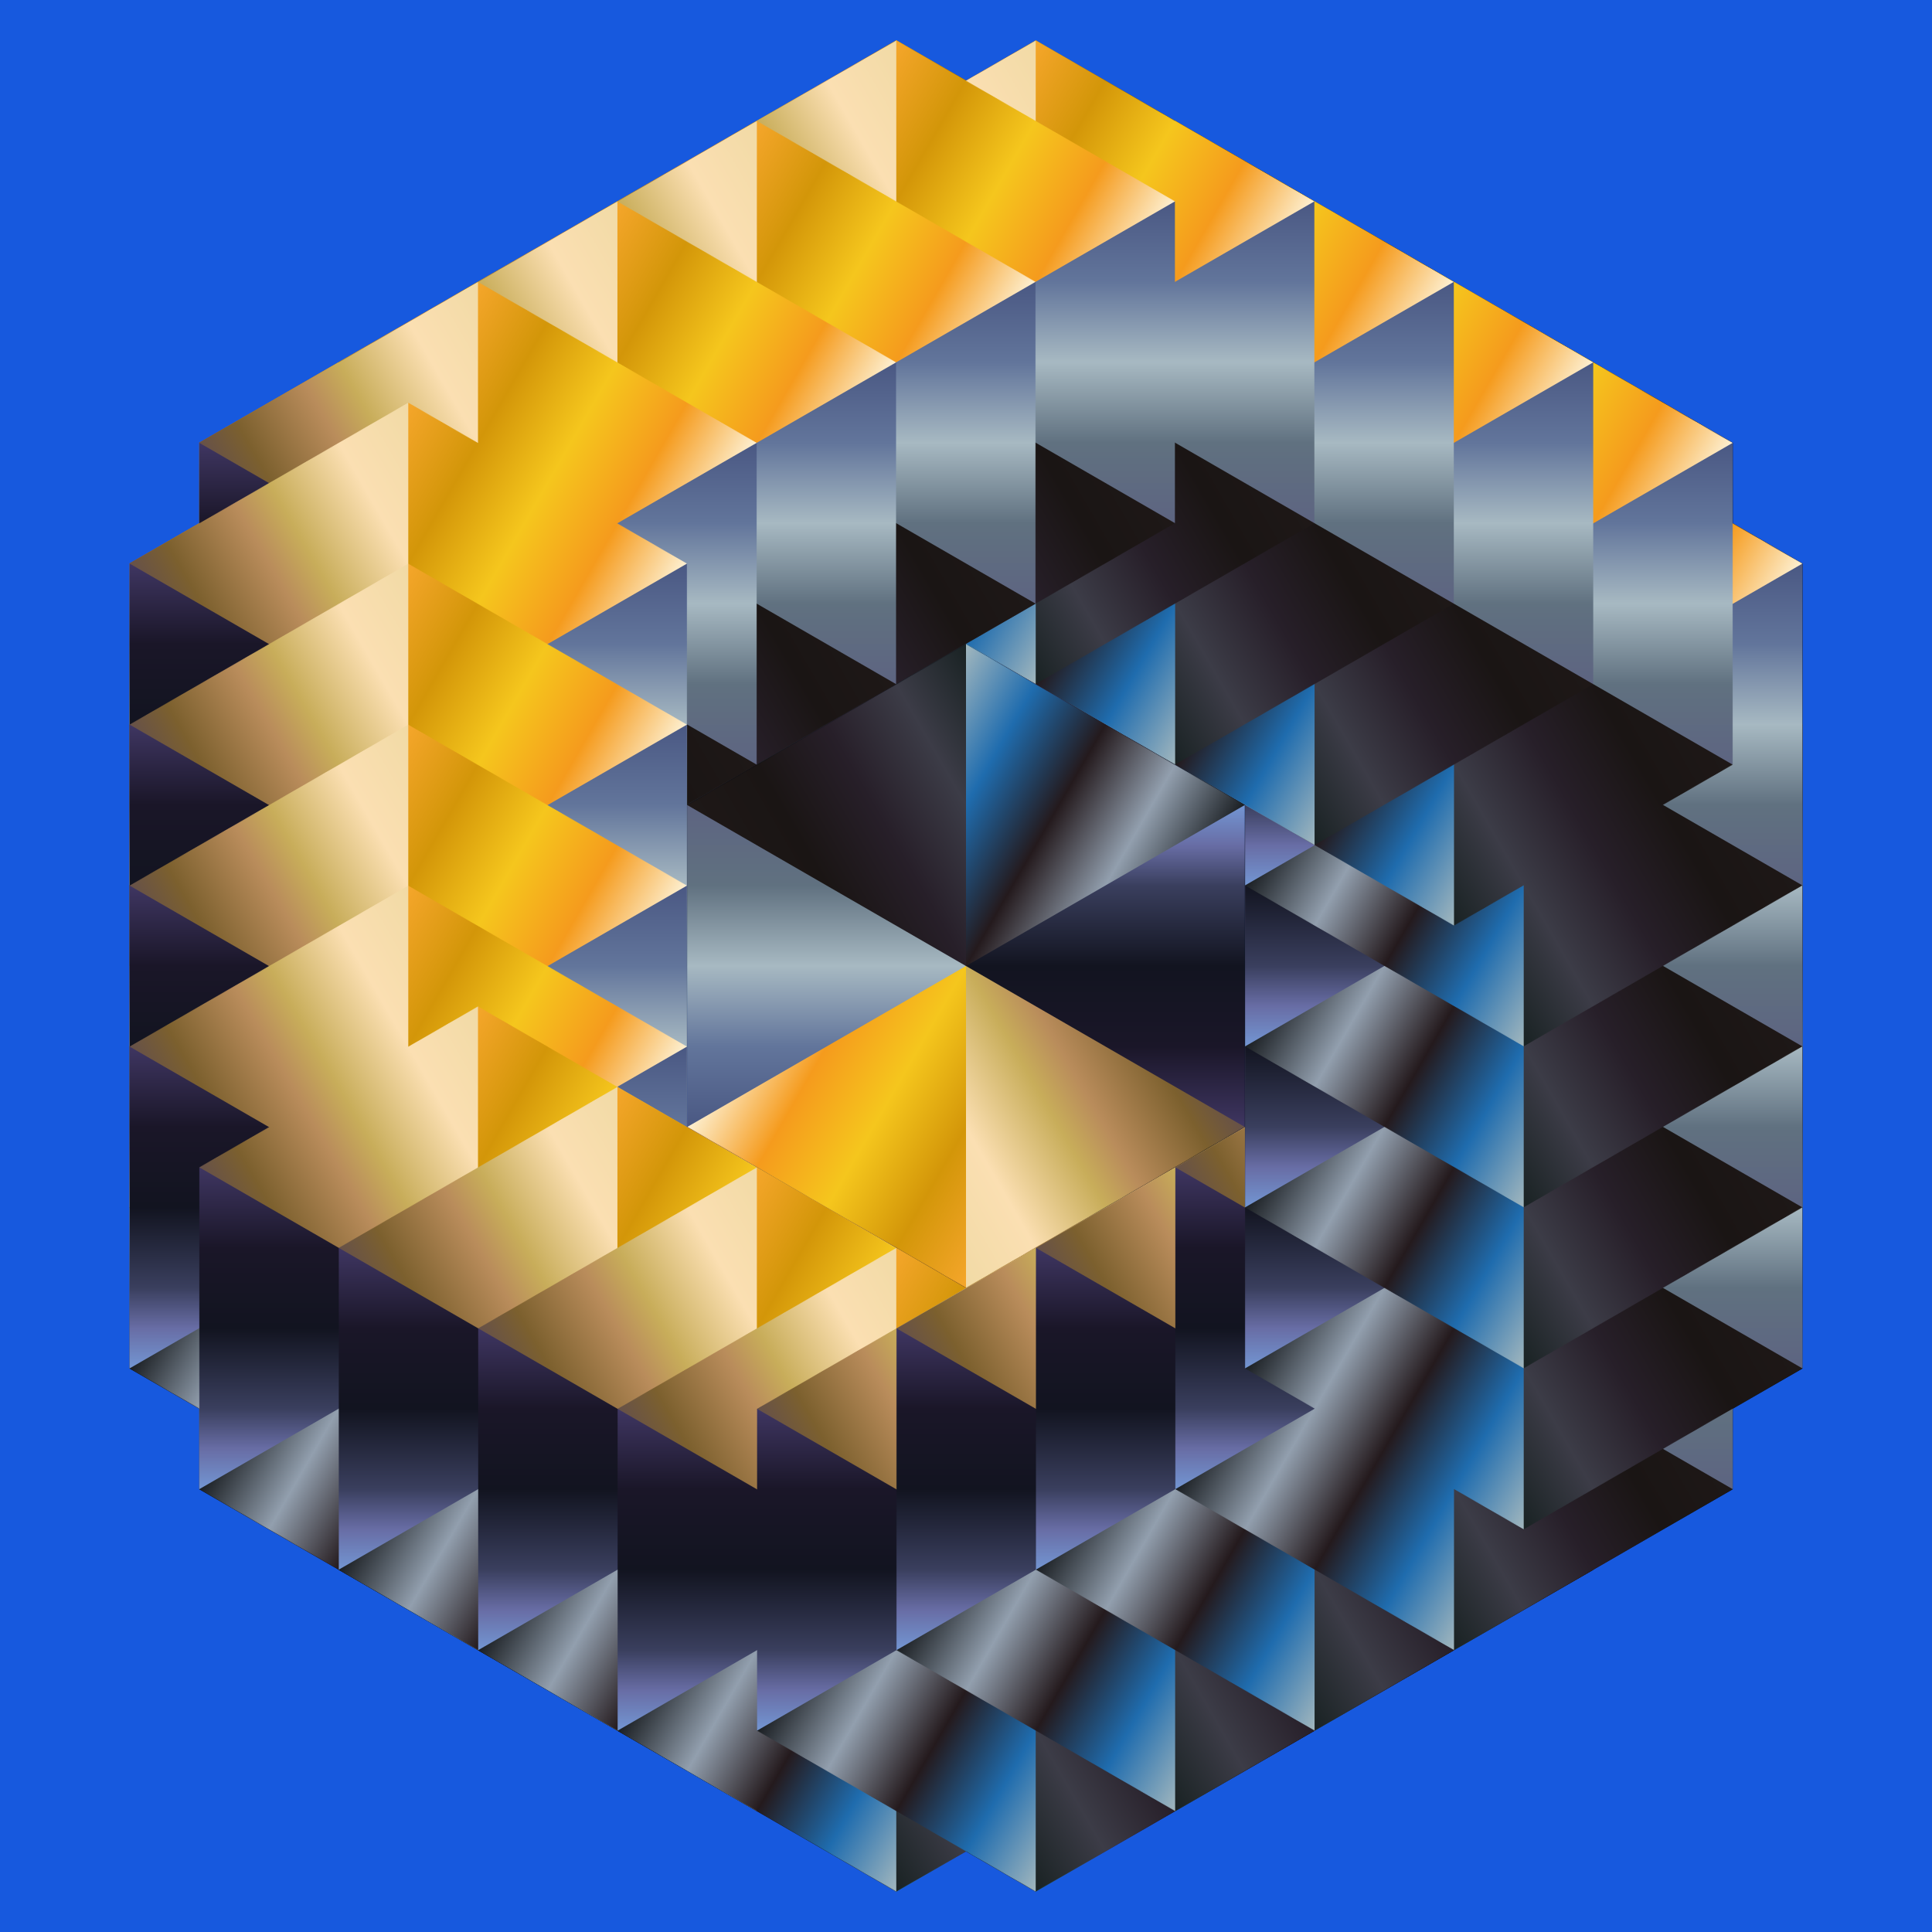
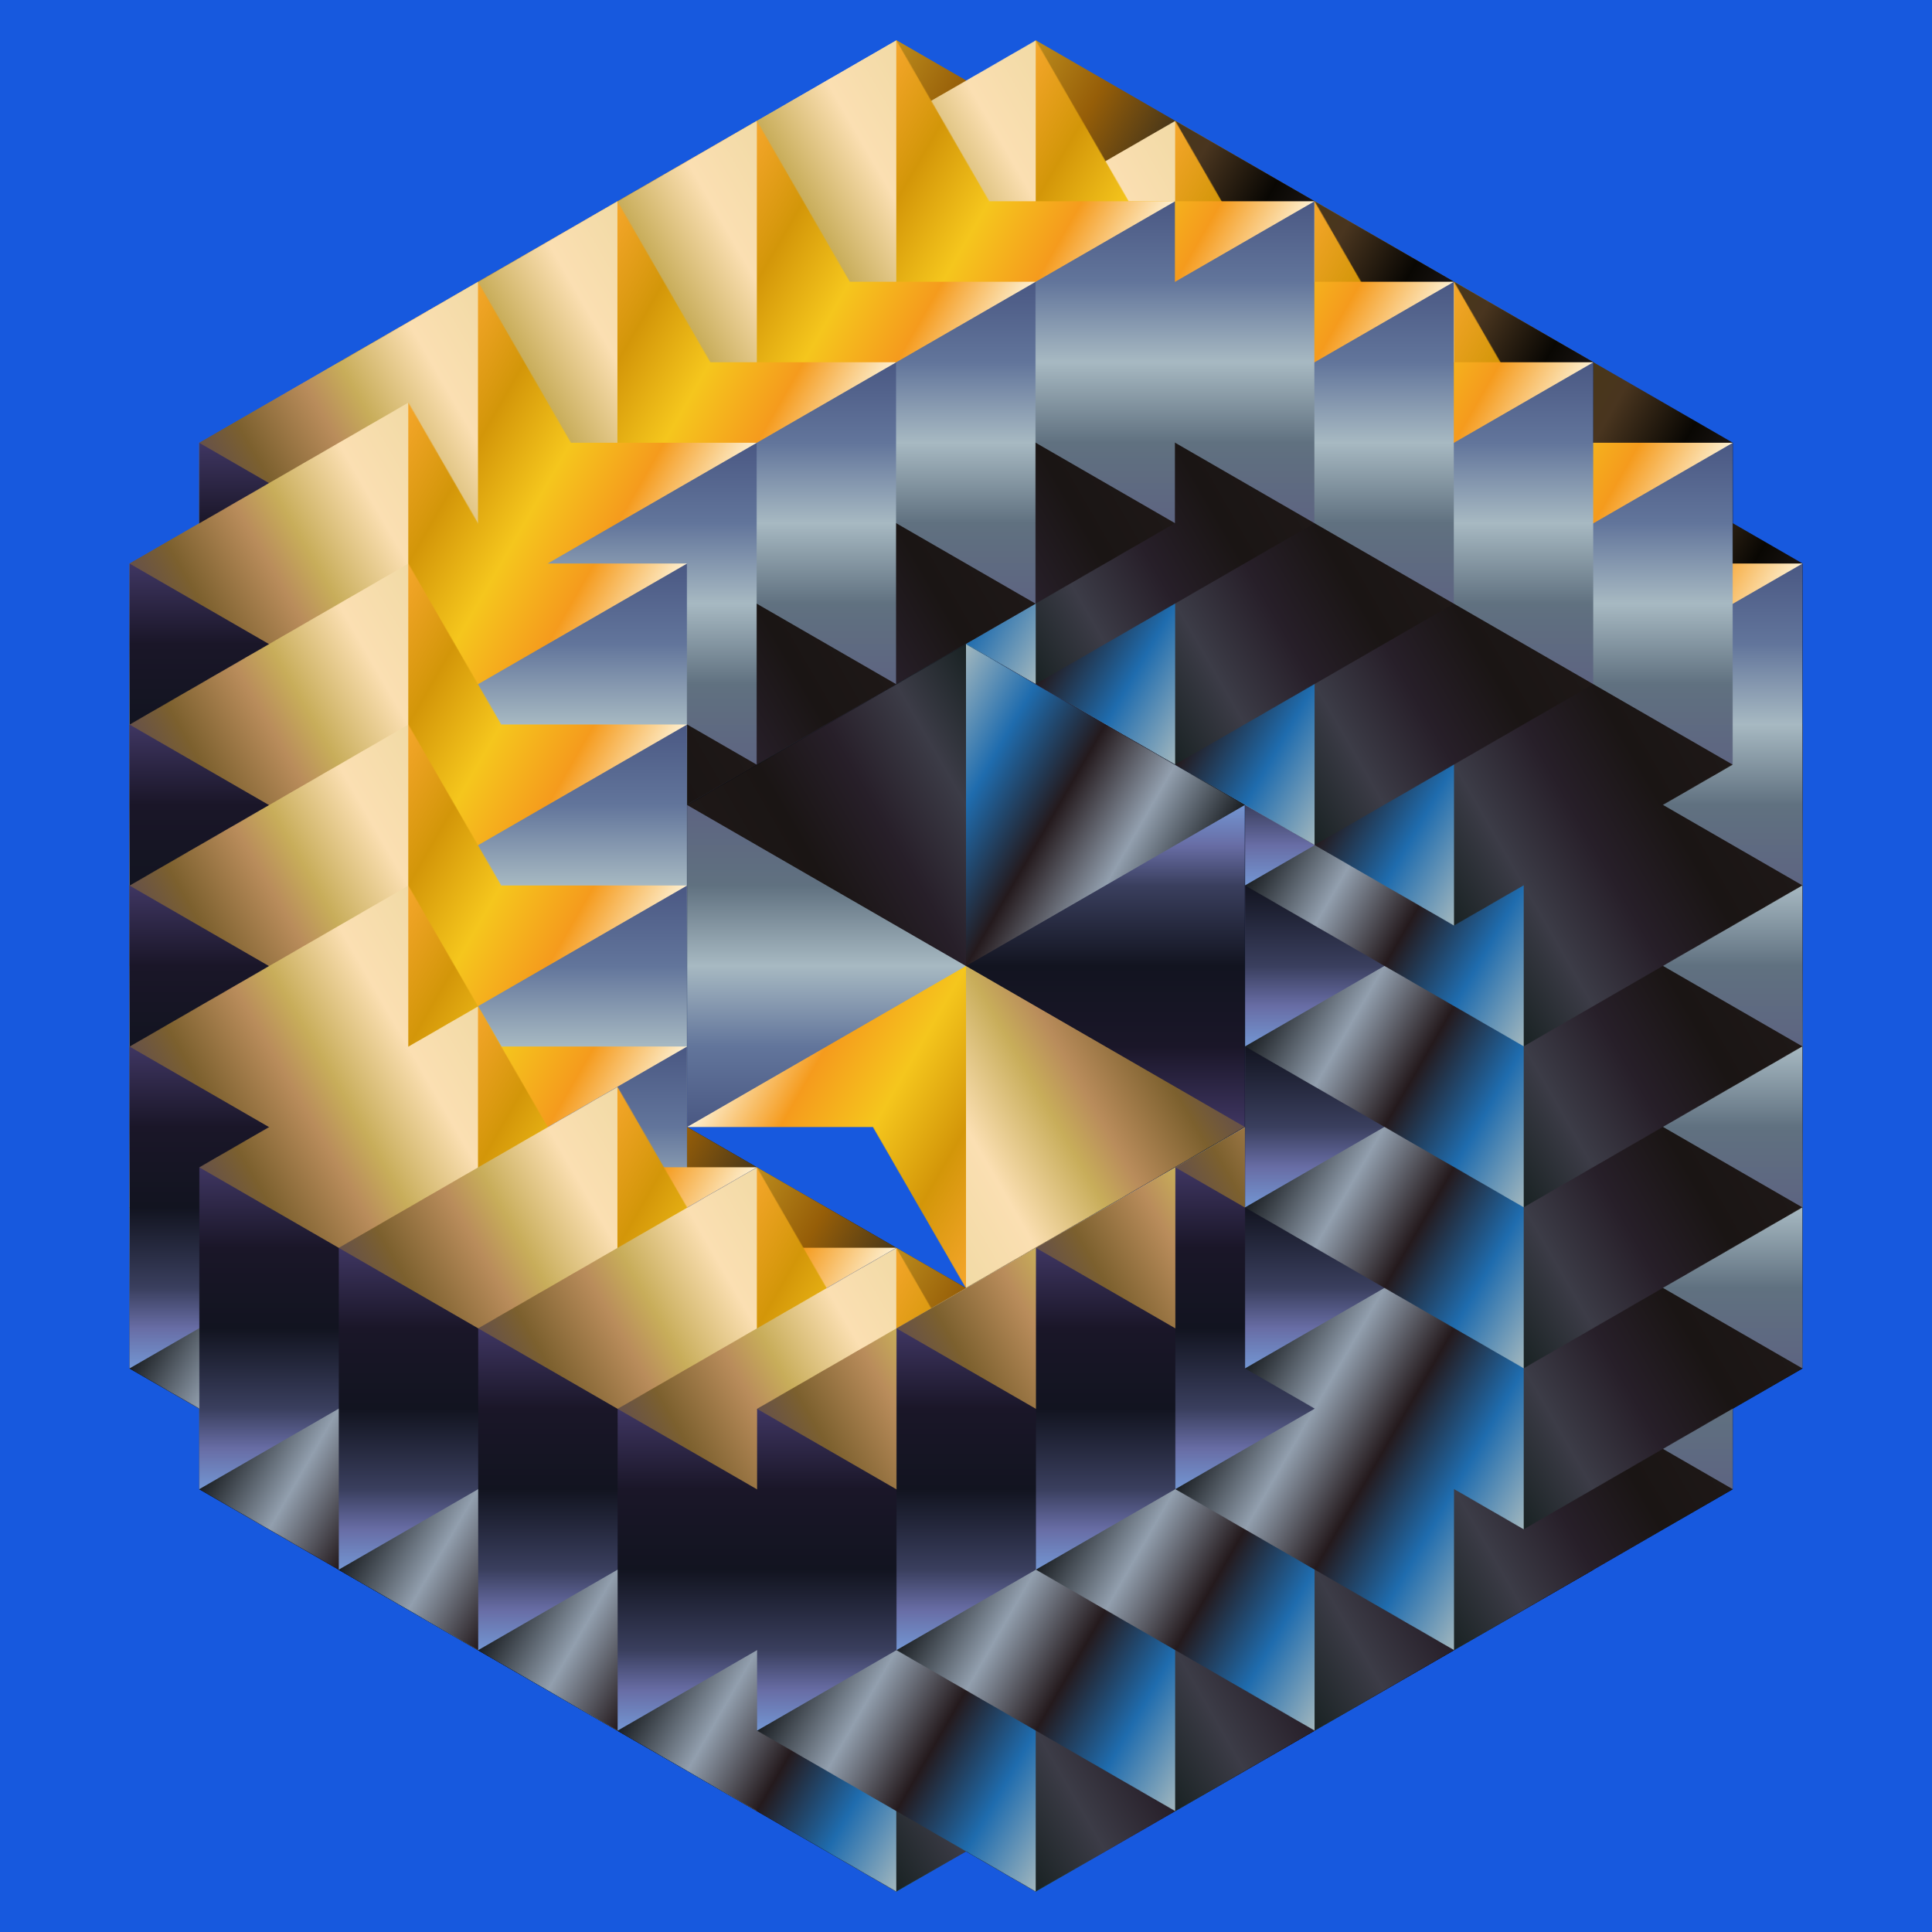
<svg xmlns="http://www.w3.org/2000/svg" xmlns:ns1="http://www.inkscape.org/namespaces/inkscape" xmlns:ns2="http://sodipodi.sourceforge.net/DTD/sodipodi-0.dtd" xmlns:xlink="http://www.w3.org/1999/xlink" width="2400" height="2400" viewBox="0 0 2400 2400" version="1.1" id="svg8" ns1:version="1.0.2 (e86c870879, 2021-01-15)" ns2:docname="loop10.svg">
  <defs id="defs2">
    <linearGradient ns1:collect="always" id="linearGradient68967">
      <stop style="stop-color:#0c1011;stop-opacity:1" offset="0" id="stop68957" />
      <stop style="stop-color:#16161a;stop-opacity:1" offset="0.25" id="stop68959" />
      <stop style="stop-color:#110d12;stop-opacity:1" offset="0.5" id="stop68961" />
      <stop style="stop-color:#080706;stop-opacity:1" offset="0.75" id="stop68963" />
      <stop style="stop-color:#080706;stop-opacity:1" offset="1" id="stop68965" />
    </linearGradient>
    <linearGradient ns1:collect="always" id="linearGradient68955">
      <stop style="stop-color:#515770;stop-opacity:1" offset="0" id="stop68945" />
      <stop style="stop-color:#4f5d69;stop-opacity:1" offset="0.25" id="stop68947" />
      <stop style="stop-color:#8098a8;stop-opacity:1" offset="0.5" id="stop68949" />
      <stop style="stop-color:#546485;stop-opacity:1" offset="0.75" id="stop68951" />
      <stop style="stop-color:#556595;stop-opacity:1" offset="1" id="stop68953" />
    </linearGradient>
    <linearGradient ns1:collect="always" id="linearGradient68943">
      <stop style="stop-color:#6d4505;stop-opacity:1" offset="0" id="stop68933" />
      <stop style="stop-color:#945f28;stop-opacity:1" offset="0.25" id="stop68935" />
      <stop style="stop-color:#d09820;stop-opacity:1" offset="0.5" id="stop68937" />
      <stop style="stop-color:#b0792c;stop-opacity:1" offset="0.75" id="stop68939" />
      <stop style="stop-color:#8d5626;stop-opacity:1" offset="1" id="stop68941" />
    </linearGradient>
    <linearGradient ns1:collect="always" id="linearGradient68931">
      <stop style="stop-color:#bc8c1d;stop-opacity:1" offset="0" id="stop68919" />
      <stop style="stop-color:#965e08;stop-opacity:1" offset="0.25" id="stop68921" />
      <stop style="stop-color:#493719;stop-opacity:1" offset="0.5" id="stop68923" />
      <stop style="stop-color:#49351f;stop-opacity:1" offset="0.625" id="stop68925" />
      <stop style="stop-color:#090703;stop-opacity:1" offset="0.868" id="stop68927" />
      <stop style="stop-color:#1a1513;stop-opacity:1" offset="1" id="stop68929" />
    </linearGradient>
    <linearGradient ns1:collect="always" id="linearGradient68917">
      <stop style="stop-color:#1b1729;stop-opacity:1" offset="0" id="stop68905" />
      <stop style="stop-color:#0a080f;stop-opacity:1" offset="0.25" id="stop68907" />
      <stop style="stop-color:#06070b;stop-opacity:1" offset="0.5" id="stop68909" />
      <stop style="stop-color:#191b29;stop-opacity:1" offset="0.75" id="stop68911" />
      <stop style="stop-color:#2b2e49;stop-opacity:1" offset="0.875" id="stop68913" />
      <stop style="stop-color:#254275;stop-opacity:1" offset="1" id="stop68915" />
    </linearGradient>
    <linearGradient ns1:collect="always" id="linearGradient68903">
      <stop style="stop-color:#08090b;stop-opacity:1" offset="0" id="stop68893" />
      <stop style="stop-color:#131d29;stop-opacity:1" offset="0.25" id="stop68895" />
      <stop style="stop-color:#1e1115;stop-opacity:1" offset="0.5" id="stop68897" />
      <stop style="stop-color:#343156;stop-opacity:1" offset="0.75" id="stop68899" />
      <stop style="stop-color:#1c759f;stop-opacity:1" offset="1" id="stop68901" />
    </linearGradient>
    <linearGradient ns1:collect="always" id="linearGradient1085">
      <stop style="stop-color:#f5a62b;stop-opacity:1" offset="0" id="stop1081" />
      <stop style="stop-color:#d39609;stop-opacity:1" offset="0.25" id="stop1091" />
      <stop style="stop-color:#f5c61d;stop-opacity:1" offset="0.5" id="stop1089" />
      <stop style="stop-color:#f59b1d;stop-opacity:1" offset="0.75" id="stop1093" />
      <stop style="stop-color:#fdf0d2;stop-opacity:1" offset="1" id="stop1083" />
    </linearGradient>
    <linearGradient ns1:collect="always" id="linearGradient1067">
      <stop style="stop-color:#f1daa5;stop-opacity:1" offset="0" id="stop1063" />
      <stop style="stop-color:#fbdfb2;stop-opacity:1" offset="0.25" id="stop1075" />
      <stop style="stop-color:#c8ad5a;stop-opacity:1" offset="0.5" id="stop1073" />
      <stop style="stop-color:#b98c5b;stop-opacity:1" offset="0.625" id="stop1079" />
      <stop style="stop-color:#7c602e;stop-opacity:1" offset="0.868" id="stop1077" />
      <stop style="stop-color:#665149;stop-opacity:1" offset="1" id="stop1065" />
    </linearGradient>
    <linearGradient ns1:collect="always" id="linearGradient1051">
      <stop style="stop-color:#3f3662;stop-opacity:1" offset="0" id="stop1047" />
      <stop style="stop-color:#1a1628;stop-opacity:1;" offset="0.25" id="stop1061" />
      <stop style="stop-color:#121420;stop-opacity:1" offset="0.5" id="stop1055" />
      <stop style="stop-color:#3a3f5e;stop-opacity:1" offset="0.75" id="stop1057" />
      <stop style="stop-color:#686da5;stop-opacity:1" offset="0.875" id="stop1059" />
      <stop style="stop-color:#7396d3;stop-opacity:1" offset="1" id="stop1049" />
    </linearGradient>
    <linearGradient ns1:collect="always" id="linearGradient1037">
      <stop style="stop-color:#1a1e22;stop-opacity:1" offset="0" id="stop1033" />
      <stop style="stop-color:#929fae;stop-opacity:1" offset="0.25" id="stop1043" />
      <stop style="stop-color:#241a1d;stop-opacity:1" offset="0.5" id="stop1041" />
      <stop style="stop-color:#1f6cae;stop-opacity:1" offset="0.75" id="stop1045" />
      <stop style="stop-color:#a2b7be;stop-opacity:1" offset="1" id="stop1035" />
    </linearGradient>
    <linearGradient ns1:collect="always" id="linearGradient1021">
      <stop style="stop-color:#192223;stop-opacity:1" offset="0" id="stop1017" />
      <stop style="stop-color:#3c3c47;stop-opacity:1" offset="0.25" id="stop1027" />
      <stop style="stop-color:#271f29;stop-opacity:1" offset="0.5" id="stop1025" />
      <stop style="stop-color:#1a1514;stop-opacity:1" offset="0.75" id="stop1029" />
      <stop style="stop-color:#1e1817;stop-opacity:1" offset="1" id="stop1019" />
    </linearGradient>
    <linearGradient ns1:collect="always" id="linearGradient1005">
      <stop style="stop-color:#5d6481;stop-opacity:1" offset="0" id="stop1001" />
      <stop style="stop-color:#607180;stop-opacity:1" offset="0.25" id="stop1011" />
      <stop style="stop-color:#a7b9c2;stop-opacity:1" offset="0.5" id="stop1009" />
      <stop style="stop-color:#62759b;stop-opacity:1" offset="0.75" id="stop1015" />
      <stop style="stop-color:#4a5883;stop-opacity:1" offset="1" id="stop1003" />
    </linearGradient>
    <linearGradient ns1:collect="always" id="linearGradient108043">
      <stop style="stop-color:#ffffff;stop-opacity:1" offset="0" id="stop108039" />
      <stop style="stop-color:#000000;stop-opacity:1" offset="0" id="stop109726" />
      <stop style="stop-color:#000000;stop-opacity:1" offset="0.062" id="stop1101" />
      <stop style="stop-color:#1a1a1a;stop-opacity:1" offset="0.062" id="stop1109" />
      <stop style="stop-color:#000000;stop-opacity:1" offset="0.125" id="stop109744" />
      <stop style="stop-color:#ffffff;stop-opacity:1" offset="0.125" id="stop109758" />
      <stop style="stop-color:#ffffff;stop-opacity:1" offset="0.25" id="stop109716" />
      <stop style="stop-color:#000000;stop-opacity:1" offset="0.25" id="stop109724" />
      <stop style="stop-color:#000000;stop-opacity:1" offset="0.312" id="stop1099" />
      <stop style="stop-color:#1a1a1a;stop-opacity:1" offset="0.312" id="stop1107" />
      <stop style="stop-color:#000000;stop-opacity:1" offset="0.375" id="stop109746" />
      <stop style="stop-color:#ffffff;stop-opacity:1" offset="0.375" id="stop109756" />
      <stop style="stop-color:#ffffff;stop-opacity:1" offset="0.5" id="stop109714" />
      <stop style="stop-color:#000000;stop-opacity:1" offset="0.5" id="stop109722" />
      <stop style="stop-color:#000000;stop-opacity:1" offset="0.562" id="stop1097" />
      <stop style="stop-color:#1a1a1a;stop-opacity:1" offset="0.562" id="stop1105" />
      <stop style="stop-color:#000000;stop-opacity:1" offset="0.625" id="stop109748" />
      <stop style="stop-color:#ffffff;stop-opacity:1" offset="0.625" id="stop109754" />
      <stop style="stop-color:#ffffff;stop-opacity:1" offset="0.75" id="stop109718" />
      <stop style="stop-color:#000000;stop-opacity:1" offset="0.75" id="stop109720" />
      <stop style="stop-color:#000000;stop-opacity:1" offset="0.812" id="stop1095" />
      <stop style="stop-color:#1a1a1a;stop-opacity:1" offset="0.812" id="stop1103" />
      <stop style="stop-color:#000000;stop-opacity:1" offset="0.875" id="stop109750" />
      <stop style="stop-color:#bfbfbf;stop-opacity:1;" offset="0.875" id="stop109752" />
      <stop style="stop-color:#ffffff;stop-opacity:1" offset="1" id="stop108041" />
    </linearGradient>
    <mask maskUnits="userSpaceOnUse" id="mask108175">
      <g id="g108189">
        <path id="path108177" style="opacity:1;fill:url(#linearGradient108191);fill-opacity:1;stroke:none;stroke-width:3;stroke-linecap:round;stroke-linejoin:round;stroke-miterlimit:4;stroke-dasharray:none;paint-order:fill markers stroke;stop-color:#000000" d="M 1430.94,1200 1084.53,1400 H 853.59 v -100 -100 -100 -100 l 230.94,8e-11 z" ns2:nodetypes="ccccccccc" />
        <path id="path108179" style="opacity:1;fill:url(#linearGradient108193);fill-opacity:1;stroke:none;stroke-width:3;stroke-linecap:round;stroke-linejoin:round;stroke-miterlimit:4;stroke-dasharray:none;paint-order:fill markers stroke;stop-color:#000000" d="m 1200,1200 h 230.94 l 115.47,200 -86.603,50 -86.603,50 -86.603,50 L 1200,1600 1084.53,1400 Z" ns2:nodetypes="ccccccccc" />
        <path id="path108181" style="opacity:1;fill:url(#linearGradient108195);fill-opacity:1;stroke:none;stroke-width:3;stroke-linecap:round;stroke-linejoin:round;stroke-miterlimit:4;stroke-dasharray:none;paint-order:fill markers stroke;stop-color:#000000" d="m 1200,1200 -115.47,-200 115.47,-200 86.603,50 86.603,50 86.603,50 86.603,50 -115.47,200 z" ns2:nodetypes="ccccccccc" />
        <path id="path108183" style="opacity:1;fill:url(#linearGradient108197);fill-opacity:1;stroke:none;stroke-width:3;stroke-linecap:round;stroke-linejoin:round;stroke-miterlimit:4;stroke-dasharray:none;paint-order:fill markers stroke;stop-color:#000000" d="m 1200,1200 346.41,-200 v 100 100 100 100 z" ns2:nodetypes="ccccccc" />
-         <path id="path108185" style="opacity:1;fill:url(#linearGradient108199);fill-opacity:1;stroke:none;stroke-width:3;stroke-linecap:round;stroke-linejoin:round;stroke-miterlimit:4;stroke-dasharray:none;paint-order:fill markers stroke;stop-color:#000000" d="M 853.59,1400 1200,1200 v 400 l -86.603,-50 -86.603,-50 -86.603,-50 z" ns2:nodetypes="ccccccc" />
        <path id="path108187" style="opacity:1;fill:url(#linearGradient108201);fill-opacity:1;stroke:none;stroke-width:3;stroke-linecap:round;stroke-linejoin:round;stroke-miterlimit:4;stroke-dasharray:none;paint-order:fill markers stroke;stop-color:#000000" d="m 853.59,1000 86.603,-50 86.603,-50 86.603,-50 86.603,-50 v 400 z" ns2:nodetypes="ccccccc" />
      </g>
    </mask>
    <linearGradient ns1:collect="always" xlink:href="#linearGradient108043" id="linearGradient108191" gradientUnits="userSpaceOnUse" x1="1200" y1="1200" x2="853.59" y2="1200" />
    <linearGradient ns1:collect="always" xlink:href="#linearGradient108043" id="linearGradient108193" gradientUnits="userSpaceOnUse" x1="1200" y1="1200" x2="1373.205" y2="1500" />
    <linearGradient ns1:collect="always" xlink:href="#linearGradient108043" id="linearGradient108195" gradientUnits="userSpaceOnUse" x1="1200" y1="1200" x2="1373.205" y2="900" />
    <linearGradient ns1:collect="always" xlink:href="#linearGradient108043" id="linearGradient108197" gradientUnits="userSpaceOnUse" x1="1200" y1="1200" x2="1546.41" y2="1200" />
    <linearGradient ns1:collect="always" xlink:href="#linearGradient108043" id="linearGradient108199" gradientUnits="userSpaceOnUse" x1="1200" y1="1200" x2="1026.795" y2="1500" />
    <linearGradient ns1:collect="always" xlink:href="#linearGradient108043" id="linearGradient108201" gradientUnits="userSpaceOnUse" x1="1200" y1="1200" x2="1026.795" y2="900" />
    <linearGradient ns1:collect="always" xlink:href="#linearGradient108043" id="linearGradient108211" x1="165.869" y1="-283.254" x2="740.032" y2="-283.254" gradientUnits="userSpaceOnUse" gradientTransform="matrix(1.045,0,0,0.98,-173.333,157.5)" />
    <linearGradient ns1:collect="always" xlink:href="#linearGradient1005" id="linearGradient1007" x1="853.59" y1="1000" x2="853.59" y2="1400" gradientUnits="userSpaceOnUse" />
    <linearGradient ns1:collect="always" xlink:href="#linearGradient1021" id="linearGradient1023" x1="1200" y1="800" x2="853.59" y2="1000" gradientUnits="userSpaceOnUse" />
    <linearGradient ns1:collect="always" xlink:href="#linearGradient1037" id="linearGradient1039" x1="1546.41" y1="1000" x2="1200" y2="800" gradientUnits="userSpaceOnUse" />
    <linearGradient ns1:collect="always" xlink:href="#linearGradient1051" id="linearGradient1053" x1="1546.41" y1="1400" x2="1546.41" y2="1000" gradientUnits="userSpaceOnUse" />
    <linearGradient ns1:collect="always" xlink:href="#linearGradient1067" id="linearGradient1071" x1="1200" y1="1600" x2="1546.41" y2="1400" gradientUnits="userSpaceOnUse" />
    <linearGradient ns1:collect="always" xlink:href="#linearGradient1085" id="linearGradient1087" x1="1200" y1="1600" x2="853.59" y2="1400" gradientUnits="userSpaceOnUse" />
    <linearGradient ns1:collect="always" xlink:href="#linearGradient68955" id="linearGradient68768" gradientUnits="userSpaceOnUse" x1="853.59" y1="1000" x2="853.59" y2="1400" />
    <linearGradient ns1:collect="always" xlink:href="#linearGradient68931" id="linearGradient68770" gradientUnits="userSpaceOnUse" x1="1200" y1="1600" x2="1546.41" y2="1400" />
    <linearGradient ns1:collect="always" xlink:href="#linearGradient68903" id="linearGradient68772" gradientUnits="userSpaceOnUse" x1="1546.41" y1="1000" x2="1200" y2="800" />
    <linearGradient ns1:collect="always" xlink:href="#linearGradient68917" id="linearGradient68774" gradientUnits="userSpaceOnUse" x1="1546.41" y1="1400" x2="1546.41" y2="1000" />
    <linearGradient ns1:collect="always" xlink:href="#linearGradient68943" id="linearGradient68776" gradientUnits="userSpaceOnUse" x1="1200" y1="1600" x2="853.59" y2="1400" />
    <linearGradient ns1:collect="always" xlink:href="#linearGradient68967" id="linearGradient68778" gradientUnits="userSpaceOnUse" x1="1200" y1="800" x2="853.59" y2="1000" />
    <clipPath clipPathUnits="userSpaceOnUse" id="clipPath98041">
      <path id="path98043" style="display:inline;fill:#ffffff;fill-opacity:1;stroke:none;stroke-width:3;stroke-linecap:round;stroke-linejoin:round;paint-order:fill markers stroke;stop-color:#000000" d="M 0,0 H 1200 V 1200 H 0 Z" />
    </clipPath>
    <linearGradient ns1:collect="always" xlink:href="#linearGradient108043" id="linearGradient98122" gradientUnits="userSpaceOnUse" gradientTransform="matrix(1.045,0,0,0.49,-173.333,78.75)" x1="165.869" y1="-283.254" x2="740.032" y2="-283.254" />
    <linearGradient ns1:collect="always" xlink:href="#linearGradient1005" id="linearGradient98127" gradientUnits="userSpaceOnUse" gradientTransform="matrix(1.045,0,0,0.49,-173.333,-41.25)" x1="165.869" y1="-283.254" x2="740.032" y2="-283.254" />
    <linearGradient ns1:collect="always" xlink:href="#linearGradient1021" id="linearGradient98131" gradientUnits="userSpaceOnUse" gradientTransform="matrix(1.045,0,0,0.49,-173.333,-161.25)" x1="165.869" y1="-283.254" x2="740.032" y2="-283.254" />
    <linearGradient ns1:collect="always" xlink:href="#linearGradient1051" id="linearGradient98137" gradientUnits="userSpaceOnUse" gradientTransform="matrix(1.045,0,0,0.49,-173.333,-401.25)" x1="165.869" y1="-283.254" x2="740.032" y2="-283.254" />
    <linearGradient ns1:collect="always" xlink:href="#linearGradient1037" id="linearGradient98139" gradientUnits="userSpaceOnUse" gradientTransform="matrix(1.045,0,0,0.49,-173.333,-281.25)" x1="165.869" y1="-283.254" x2="740.032" y2="-283.254" />
    <linearGradient ns1:collect="always" xlink:href="#linearGradient1085" id="linearGradient98145" gradientUnits="userSpaceOnUse" gradientTransform="matrix(1.045,0,0,0.49,-173.333,-641.25)" x1="165.869" y1="-283.254" x2="740.032" y2="-283.254" />
    <linearGradient ns1:collect="always" xlink:href="#linearGradient1067" id="linearGradient98147" gradientUnits="userSpaceOnUse" gradientTransform="matrix(1.045,0,0,0.49,-173.333,-521.25)" x1="165.869" y1="-283.254" x2="740.032" y2="-283.254" />
    <linearGradient ns1:collect="always" xlink:href="#linearGradient68931" id="linearGradient98161" gradientUnits="userSpaceOnUse" gradientTransform="matrix(1.045,0,0,0.49,426.667,-641.25)" x1="165.869" y1="-283.254" x2="740.032" y2="-283.254" />
    <linearGradient ns1:collect="always" xlink:href="#linearGradient68943" id="linearGradient98163" gradientUnits="userSpaceOnUse" gradientTransform="matrix(1.045,0,0,0.49,426.667,-521.25)" x1="165.869" y1="-283.254" x2="740.032" y2="-283.254" />
    <linearGradient ns1:collect="always" xlink:href="#linearGradient68917" id="linearGradient98165" gradientUnits="userSpaceOnUse" gradientTransform="matrix(1.045,0,0,0.49,426.667,-401.25)" x1="165.869" y1="-283.254" x2="740.032" y2="-283.254" />
    <linearGradient ns1:collect="always" xlink:href="#linearGradient68903" id="linearGradient98167" gradientUnits="userSpaceOnUse" gradientTransform="matrix(1.045,0,0,0.49,426.667,-281.25)" x1="165.869" y1="-283.254" x2="740.032" y2="-283.254" />
    <linearGradient ns1:collect="always" xlink:href="#linearGradient68967" id="linearGradient98169" gradientUnits="userSpaceOnUse" gradientTransform="matrix(1.045,0,0,0.49,426.667,-161.25)" x1="165.869" y1="-283.254" x2="740.032" y2="-283.254" />
    <linearGradient ns1:collect="always" xlink:href="#linearGradient68955" id="linearGradient98171" gradientUnits="userSpaceOnUse" gradientTransform="matrix(1.045,0,0,0.49,426.667,-41.25)" x1="165.869" y1="-283.254" x2="740.032" y2="-283.254" />
  </defs>
  <ns2:namedview id="base" pagecolor="#0019fc" bordercolor="#ffffff" borderopacity="1" ns1:pageopacity="1" ns1:pageshadow="2" ns1:zoom="0.7837499999999999" ns1:cx="1200" ns1:cy="1200" ns1:document-units="px" ns1:current-layer="layer2" ns1:document-rotation="0" showgrid="false" units="px" borderlayer="true" ns1:showpageshadow="false" showborder="true" guidecolor="#00ff0d" guideopacity="1" guidehicolor="#ff00a6" guidehiopacity="1" showguides="true" ns1:guide-bbox="true" ns1:snap-smooth-nodes="true" ns1:window-width="3840" ns1:window-height="2081" ns1:window-x="-9" ns1:window-y="-9" ns1:window-maximized="1" />
  <g ns1:groupmode="layer" id="layer6" ns1:label="background" style="display:inline" ns2:insensitive="true">
    <path id="rect29" style="opacity:1;fill:#1759de;fill-opacity:1;paint-order:fill markers stroke;stop-color:#000000" d="M 0,0 H 2400 V 2400 H 0 Z" />
  </g>
  <g ns1:label="tiling 1" ns1:groupmode="layer" id="layer1" style="display:inline" ns2:insensitive="true">
    <g id="g84267">
      <g id="g78981">
        <use x="0" y="0" xlink:href="#g68764" id="use68971" transform="matrix(1,0,0,-1,-692.82,2100)" width="100%" height="100%" style="display:inline" />
        <use x="0" y="0" xlink:href="#g68764" id="use68973" transform="matrix(1,0,0,-1,-692.82,2200)" width="100%" height="100%" style="display:inline" />
        <use x="0" y="0" xlink:href="#g68764" id="use68975" transform="matrix(1,0,0,-1,-692.82,2300)" width="100%" height="100%" style="display:inline" />
        <use x="0" y="0" xlink:href="#g68764" id="use68977" transform="matrix(1,0,0,-1,-692.82,2400)" width="100%" height="100%" style="display:inline" />
        <use x="0" y="0" xlink:href="#g68764" id="use68979" transform="matrix(1,0,0,-1,-692.82,2500)" width="100%" height="100%" style="display:inline" />
        <use x="0" y="0" xlink:href="#g68764" id="use68981" transform="matrix(1,0,0,-1,-692.82,2600)" width="100%" height="100%" style="display:inline" />
        <use x="0" y="0" xlink:href="#g68764" id="use68983" transform="matrix(1,0,0,-1,-692.82,2700)" width="100%" height="100%" style="display:inline" />
        <use x="0" y="0" xlink:href="#g68764" id="use68985" transform="matrix(1,0,0,-1,-692.82,2800)" width="100%" height="100%" style="display:inline" />
      </g>
      <g id="g75345">
        <use x="0" y="0" xlink:href="#g68764" id="use68987" transform="matrix(1,0,0,-1,-606.218,2850)" width="100%" height="100%" style="display:inline" />
        <use x="0" y="0" xlink:href="#g68764" id="use68989" transform="matrix(1,0,0,-1,-519.615,2900)" width="100%" height="100%" style="display:inline" />
        <use x="0" y="0" xlink:href="#g68764" id="use68991" transform="matrix(1,0,0,-1,-433.013,2950)" width="100%" height="100%" style="display:inline" />
        <use x="0" y="0" xlink:href="#g68764" id="use68993" transform="matrix(1,0,0,-1,-346.41,3000)" width="100%" height="100%" style="display:inline" />
        <use x="0" y="0" xlink:href="#g68764" id="use68995" transform="matrix(1,0,0,-1,-259.808,3050)" width="100%" height="100%" style="display:inline" />
        <use x="0" y="0" xlink:href="#g68764" id="use68997" transform="matrix(1,0,0,-1,-173.205,3100)" width="100%" height="100%" style="display:inline" />
        <use x="0" y="0" xlink:href="#g68764" id="use68999" transform="matrix(1,0,0,-1,-86.603,3150)" width="100%" height="100%" style="display:inline" />
        <use x="0" y="0" xlink:href="#g68764" id="use69001" transform="matrix(1,0,0,-1,-5.286437954055148e-12,3200)" width="100%" height="100%" style="display:inline" />
      </g>
      <g id="g75335">
        <use x="0" y="0" xlink:href="#g68764" id="use69003" transform="matrix(1,0,0,-1,86.603,3150)" width="100%" height="100%" style="display:inline" />
        <use x="0" y="0" xlink:href="#g68764" id="use69005" transform="matrix(1,0,0,-1,173.205,3100)" width="100%" height="100%" style="display:inline" />
        <use x="0" y="0" xlink:href="#g68764" id="use69007" transform="matrix(1,0,0,-1,259.808,3050)" width="100%" height="100%" style="display:inline" />
        <use x="0" y="0" xlink:href="#g68764" id="use69009" transform="matrix(1,0,0,-1,346.41,3000)" width="100%" height="100%" style="display:inline" />
        <use x="0" y="0" xlink:href="#g68764" id="use69011" transform="matrix(1,0,0,-1,433.013,2950)" width="100%" height="100%" style="display:inline" />
        <use x="0" y="0" xlink:href="#g68764" id="use69013" transform="matrix(1,0,0,-1,519.615,2900)" width="100%" height="100%" style="display:inline" />
        <use x="0" y="0" xlink:href="#g68764" id="use69015" transform="matrix(1,0,0,-1,606.218,2850)" width="100%" height="100%" style="display:inline" />
        <use x="0" y="0" xlink:href="#g68764" id="use69017" transform="matrix(1,0,0,-1,692.82,2800)" width="100%" height="100%" style="display:inline" />
      </g>
      <g id="g75325">
        <use x="0" y="0" xlink:href="#g68764" id="use69019" transform="matrix(1,0,0,-1,692.82,2700)" width="100%" height="100%" style="display:inline" />
        <use x="0" y="0" xlink:href="#g68764" id="use69021" transform="matrix(1,0,0,-1,692.82,2600)" width="100%" height="100%" style="display:inline" />
        <use x="0" y="0" xlink:href="#g68764" id="use69023" transform="matrix(1,0,0,-1,692.82,2500)" width="100%" height="100%" style="display:inline" />
        <use x="0" y="0" xlink:href="#g68764" id="use69025" transform="matrix(1,0,0,-1,692.82,2400)" width="100%" height="100%" style="display:inline" />
        <use x="0" y="0" xlink:href="#g68764" id="use69027" transform="matrix(1,0,0,-1,692.82,2300)" width="100%" height="100%" style="display:inline" />
        <use x="0" y="0" xlink:href="#g68764" id="use69029" transform="matrix(1,0,0,-1,692.82,2200)" width="100%" height="100%" style="display:inline" />
        <use x="0" y="0" xlink:href="#g68764" id="use69031" transform="matrix(1,0,0,-1,692.82,2100)" width="100%" height="100%" style="display:inline" />
        <use x="0" y="0" xlink:href="#g68764" id="use69033" transform="matrix(1,0,0,-1,692.82,2000)" width="100%" height="100%" style="display:inline" />
      </g>
      <g id="g75315">
        <use x="0" y="0" xlink:href="#g68764" id="use69035" transform="matrix(1,0,0,-1,606.218,1950)" width="100%" height="100%" style="display:inline" />
        <use x="0" y="0" xlink:href="#g68764" id="use69037" transform="matrix(1,0,0,-1,519.615,1900)" width="100%" height="100%" style="display:inline" />
        <use x="0" y="0" xlink:href="#g68764" id="use69039" transform="matrix(1,0,0,-1,433.013,1850)" width="100%" height="100%" style="display:inline" />
        <use x="0" y="0" xlink:href="#g68764" id="use69041" transform="matrix(1,0,0,-1,346.41,1800)" width="100%" height="100%" style="display:inline" />
        <use x="0" y="0" xlink:href="#g68764" id="use69043" transform="matrix(1,0,0,-1,259.808,1750)" width="100%" height="100%" style="display:inline" />
        <use x="0" y="0" xlink:href="#g68764" id="use69045" transform="matrix(1,0,0,-1,173.205,1700)" width="100%" height="100%" style="display:inline" />
        <use x="0" y="0" xlink:href="#g68764" id="use69047" transform="matrix(1,0,0,-1,86.603,1650)" width="100%" height="100%" style="display:inline" />
        <use x="0" y="0" xlink:href="#g68764" id="use69049" transform="matrix(1,0,0,-1,4.334310688136613e-12,1600)" width="100%" height="100%" style="display:inline" />
      </g>
      <g id="g75305">
        <use x="0" y="0" xlink:href="#g68764" id="use69051" transform="matrix(1,0,0,-1,-86.603,1650)" width="100%" height="100%" style="display:inline" />
        <use x="0" y="0" xlink:href="#g68764" id="use69053" transform="matrix(1,0,0,-1,-173.205,1700)" width="100%" height="100%" style="display:inline" />
        <use x="0" y="0" xlink:href="#g68764" id="use69055" transform="matrix(1,0,0,-1,-259.808,1750)" width="100%" height="100%" style="display:inline" />
        <use x="0" y="0" xlink:href="#g68764" id="use69057" transform="matrix(1,0,0,-1,-346.41,1800)" width="100%" height="100%" style="display:inline" />
        <use x="0" y="0" xlink:href="#g68764" id="use69059" transform="matrix(1,0,0,-1,-433.013,1850)" width="100%" height="100%" style="display:inline" />
        <use x="0" y="0" xlink:href="#g68764" id="use69061" transform="matrix(1,0,0,-1,-519.615,1900)" width="100%" height="100%" style="display:inline" />
        <use x="0" y="0" xlink:href="#g68764" id="use69063" transform="matrix(1,0,0,-1,-606.218,1950)" width="100%" height="100%" style="display:inline" />
        <use x="0" y="0" xlink:href="#g68764" id="use69065" transform="matrix(1,0,0,-1,-692.82,2000)" width="100%" height="100%" style="display:inline" />
      </g>
    </g>
    <g id="g109510">
      <g id="g108673" style="display:inline">
        <use x="0" y="0" xlink:href="#g909" id="use109444" transform="rotate(180,853.59,1050)" width="100%" height="100%" />
        <use x="0" y="0" xlink:href="#g909" id="use109442" transform="rotate(180,853.59,1100)" width="100%" height="100%" />
        <use x="0" y="0" xlink:href="#g909" id="use109440" transform="rotate(180,853.59,1150)" width="100%" height="100%" />
        <use x="0" y="0" xlink:href="#g909" id="use911" transform="rotate(180,853.59,1200)" width="100%" height="100%" />
        <use x="0" y="0" xlink:href="#g909" id="use923" transform="rotate(180,853.59,1250)" width="100%" height="100%" />
        <use x="0" y="0" xlink:href="#g909" id="use925" transform="rotate(180,853.59,1300)" width="100%" height="100%" />
        <use x="0" y="0" xlink:href="#g909" id="use927" transform="rotate(180,853.59,1350)" width="100%" height="100%" />
        <use x="0" y="0" xlink:href="#g909" id="use929" transform="rotate(180,853.59,1400)" width="100%" height="100%" />
      </g>
      <g id="g108657" style="display:inline">
        <use x="0" y="0" xlink:href="#g909" id="use931" transform="rotate(180,896.891,1425)" width="100%" height="100%" />
        <use x="0" y="0" xlink:href="#g909" id="use933" transform="rotate(180,940.192,1450)" width="100%" height="100%" />
        <use x="0" y="0" xlink:href="#g909" id="use935" transform="rotate(180,983.494,1475)" width="100%" height="100%" />
        <use x="0" y="0" xlink:href="#g909" id="use937" transform="rotate(180,1026.795,1500)" width="100%" height="100%" />
        <use x="0" y="0" xlink:href="#g909" id="use939" transform="rotate(180,1070.096,1525)" width="100%" height="100%" />
        <use x="0" y="0" xlink:href="#g909" id="use941" transform="rotate(180,1113.397,1550)" width="100%" height="100%" />
        <use x="0" y="0" xlink:href="#g909" id="use943" transform="rotate(180,1156.699,1575)" width="100%" height="100%" />
        <use x="0" y="0" xlink:href="#g909" id="use945" transform="rotate(180,1200,1600)" width="100%" height="100%" />
      </g>
      <g id="g108638" style="display:inline">
        <use x="0" y="0" xlink:href="#g909" id="use947" transform="rotate(180,1243.301,1575)" width="100%" height="100%" />
        <use x="0" y="0" xlink:href="#g909" id="use949" transform="rotate(180,1286.603,1550)" width="100%" height="100%" />
        <use x="0" y="0" xlink:href="#g909" id="use951" transform="rotate(180,1329.904,1525)" width="100%" height="100%" />
        <use x="0" y="0" xlink:href="#g909" id="use953" transform="rotate(180,1373.205,1500)" width="100%" height="100%" />
        <use x="0" y="0" xlink:href="#g909" id="use955" transform="rotate(180,1416.506,1475)" width="100%" height="100%" />
        <use x="0" y="0" xlink:href="#g909" id="use957" transform="rotate(180,1459.808,1450)" width="100%" height="100%" />
        <use x="0" y="0" xlink:href="#g909" id="use959" transform="rotate(180,1503.109,1425)" width="100%" height="100%" />
        <use x="0" y="0" xlink:href="#g909" id="use961" transform="rotate(180,1546.41,1400)" width="100%" height="100%" />
      </g>
      <g id="g108619" style="display:inline">
        <use x="0" y="0" xlink:href="#g909" id="use963" transform="rotate(180,1546.41,1350)" width="100%" height="100%" />
        <use x="0" y="0" xlink:href="#g909" id="use965" transform="rotate(180,1546.41,1300)" width="100%" height="100%" />
        <use x="0" y="0" xlink:href="#g909" id="use967" transform="rotate(180,1546.41,1250)" width="100%" height="100%" />
        <use x="0" y="0" xlink:href="#g909" id="use969" transform="rotate(180,1546.41,1200)" width="100%" height="100%" />
        <use x="0" y="0" xlink:href="#g909" id="use971" transform="rotate(180,1546.41,1150)" width="100%" height="100%" />
        <use x="0" y="0" xlink:href="#g909" id="use973" transform="rotate(180,1546.41,1100)" width="100%" height="100%" />
        <use x="0" y="0" xlink:href="#g909" id="use975" transform="rotate(180,1546.41,1050)" width="100%" height="100%" />
        <use x="0" y="0" xlink:href="#g909" id="use977" transform="rotate(180,1546.41,1000)" width="100%" height="100%" />
      </g>
      <g id="g108600" style="display:inline">
        <use x="0" y="0" xlink:href="#g909" id="use979" transform="rotate(180,1503.109,975)" width="100%" height="100%" />
        <use x="0" y="0" xlink:href="#g909" id="use981" transform="rotate(180,1459.808,950)" width="100%" height="100%" />
        <use x="0" y="0" xlink:href="#g909" id="use983" transform="rotate(180,1416.506,925)" width="100%" height="100%" />
        <use x="0" y="0" xlink:href="#g909" id="use985" transform="rotate(180,1373.205,900)" width="100%" height="100%" />
        <use x="0" y="0" xlink:href="#g909" id="use987" transform="rotate(180,1329.904,875)" width="100%" height="100%" />
        <use x="0" y="0" xlink:href="#g909" id="use989" transform="rotate(180,1286.603,850)" width="100%" height="100%" />
        <use x="0" y="0" xlink:href="#g909" id="use991" transform="rotate(180,1243.301,825)" width="100%" height="100%" />
        <use x="0" y="0" xlink:href="#g909" id="use993" transform="rotate(180,1200,800)" width="100%" height="100%" />
      </g>
      <g id="g108581" style="display:inline">
        <use x="0" y="0" xlink:href="#g909" id="use995" transform="rotate(180,1156.699,825)" width="100%" height="100%" />
        <use x="0" y="0" xlink:href="#g909" id="use997" transform="rotate(180,1113.397,850)" width="100%" height="100%" />
        <use x="0" y="0" xlink:href="#g909" id="use999" transform="rotate(180,1070.096,875)" width="100%" height="100%" />
        <use x="0" y="0" xlink:href="#g909" id="use1001" transform="rotate(180,1026.795,900)" width="100%" height="100%" />
        <use x="0" y="0" xlink:href="#g909" id="use1003" transform="rotate(180,983.494,925)" width="100%" height="100%" />
        <use x="0" y="0" xlink:href="#g909" id="use1005" transform="rotate(180,940.192,950)" width="100%" height="100%" />
        <use x="0" y="0" xlink:href="#g909" id="use1007" transform="rotate(180,896.891,975)" width="100%" height="100%" />
        <use x="0" y="0" xlink:href="#g909" id="use1009" transform="rotate(180,853.59,1000)" width="100%" height="100%" />
      </g>
    </g>
  </g>
  <g ns1:groupmode="layer" id="layer8" ns1:label="tiling 2" style="display:inline" ns2:insensitive="true">
    <g id="g98039" clip-path="url(#clipPath98041)">
      <g id="g84267-1" style="display:inline">
        <g id="g75325-7">
          <use x="0" y="0" xlink:href="#g68764" id="use69019-5" transform="matrix(1,0,0,-1,692.82,2700)" width="100%" height="100%" style="display:inline" />
          <use x="0" y="0" xlink:href="#g68764" id="use69021-0" transform="matrix(1,0,0,-1,692.82,2600)" width="100%" height="100%" style="display:inline" />
          <use x="0" y="0" xlink:href="#g68764" id="use69023-2" transform="matrix(1,0,0,-1,692.82,2500)" width="100%" height="100%" style="display:inline" />
          <use x="0" y="0" xlink:href="#g68764" id="use69025-3" transform="matrix(1,0,0,-1,692.82,2400)" width="100%" height="100%" style="display:inline" />
          <use x="0" y="0" xlink:href="#g68764" id="use69027-8" transform="matrix(1,0,0,-1,692.82,2300)" width="100%" height="100%" style="display:inline" />
          <use x="0" y="0" xlink:href="#g68764" id="use69029-7" transform="matrix(1,0,0,-1,692.82,2200)" width="100%" height="100%" style="display:inline" />
          <use x="0" y="0" xlink:href="#g68764" id="use69031-8" transform="matrix(1,0,0,-1,692.82,2100)" width="100%" height="100%" style="display:inline" />
          <use x="0" y="0" xlink:href="#g68764" id="use69033-9" transform="matrix(1,0,0,-1,692.82,2000)" width="100%" height="100%" style="display:inline" />
        </g>
        <g id="g75315-7">
          <use x="0" y="0" xlink:href="#g68764" id="use69035-1" transform="matrix(1,0,0,-1,606.218,1950)" width="100%" height="100%" style="display:inline" />
          <use x="0" y="0" xlink:href="#g68764" id="use69037-5" transform="matrix(1,0,0,-1,519.615,1900)" width="100%" height="100%" style="display:inline" />
          <use x="0" y="0" xlink:href="#g68764" id="use69039-7" transform="matrix(1,0,0,-1,433.013,1850)" width="100%" height="100%" style="display:inline" />
          <use x="0" y="0" xlink:href="#g68764" id="use69041-5" transform="matrix(1,0,0,-1,346.41,1800)" width="100%" height="100%" style="display:inline" />
          <use x="0" y="0" xlink:href="#g68764" id="use69043-6" transform="matrix(1,0,0,-1,259.808,1750)" width="100%" height="100%" style="display:inline" />
          <use x="0" y="0" xlink:href="#g68764" id="use69045-3" transform="matrix(1,0,0,-1,173.205,1700)" width="100%" height="100%" style="display:inline" />
          <use x="0" y="0" xlink:href="#g68764" id="use69047-0" transform="matrix(1,0,0,-1,86.603,1650)" width="100%" height="100%" style="display:inline" />
          <use x="0" y="0" xlink:href="#g68764" id="use69049-1" transform="matrix(1,0,0,-1,4.334310688136613e-12,1600)" width="100%" height="100%" style="display:inline" />
        </g>
        <g id="g75305-3">
          <use x="0" y="0" xlink:href="#g68764" id="use69051-0" transform="matrix(1,0,0,-1,-86.603,1650)" width="100%" height="100%" style="display:inline" />
          <use x="0" y="0" xlink:href="#g68764" id="use69053-4" transform="matrix(1,0,0,-1,-173.205,1700)" width="100%" height="100%" style="display:inline" />
          <use x="0" y="0" xlink:href="#g68764" id="use69055-9" transform="matrix(1,0,0,-1,-259.808,1750)" width="100%" height="100%" style="display:inline" />
          <use x="0" y="0" xlink:href="#g68764" id="use69057-6" transform="matrix(1,0,0,-1,-346.41,1800)" width="100%" height="100%" style="display:inline" />
          <use x="0" y="0" xlink:href="#g68764" id="use69059-0" transform="matrix(1,0,0,-1,-433.013,1850)" width="100%" height="100%" style="display:inline" />
          <use x="0" y="0" xlink:href="#g68764" id="use69061-1" transform="matrix(1,0,0,-1,-519.615,1900)" width="100%" height="100%" style="display:inline" />
          <use x="0" y="0" xlink:href="#g68764" id="use69063-4" transform="matrix(1,0,0,-1,-606.218,1950)" width="100%" height="100%" style="display:inline" />
          <use x="0" y="0" xlink:href="#g68764" id="use69065-5" transform="matrix(1,0,0,-1,-692.82,2000)" width="100%" height="100%" style="display:inline" />
        </g>
        <g id="g78981-7">
          <use x="0" y="0" xlink:href="#g68764" id="use68971-0" transform="matrix(1,0,0,-1,-692.82,2100)" width="100%" height="100%" style="display:inline" />
          <use x="0" y="0" xlink:href="#g68764" id="use68973-2" transform="matrix(1,0,0,-1,-692.82,2200)" width="100%" height="100%" style="display:inline" />
          <use x="0" y="0" xlink:href="#g68764" id="use68975-4" transform="matrix(1,0,0,-1,-692.82,2300)" width="100%" height="100%" style="display:inline" />
          <use x="0" y="0" xlink:href="#g68764" id="use68977-4" transform="matrix(1,0,0,-1,-692.82,2400)" width="100%" height="100%" style="display:inline" />
          <use x="0" y="0" xlink:href="#g68764" id="use68979-8" transform="matrix(1,0,0,-1,-692.82,2500)" width="100%" height="100%" style="display:inline" />
          <use x="0" y="0" xlink:href="#g68764" id="use68981-1" transform="matrix(1,0,0,-1,-692.82,2600)" width="100%" height="100%" style="display:inline" />
          <use x="0" y="0" xlink:href="#g68764" id="use68983-9" transform="matrix(1,0,0,-1,-692.82,2700)" width="100%" height="100%" style="display:inline" />
          <use x="0" y="0" xlink:href="#g68764" id="use68985-4" transform="matrix(1,0,0,-1,-692.82,2800)" width="100%" height="100%" style="display:inline" />
        </g>
        <g id="g75345-4">
          <use x="0" y="0" xlink:href="#g68764" id="use68987-8" transform="matrix(1,0,0,-1,-606.218,2850)" width="100%" height="100%" style="display:inline" />
          <use x="0" y="0" xlink:href="#g68764" id="use68989-6" transform="matrix(1,0,0,-1,-519.615,2900)" width="100%" height="100%" style="display:inline" />
          <use x="0" y="0" xlink:href="#g68764" id="use68991-6" transform="matrix(1,0,0,-1,-433.013,2950)" width="100%" height="100%" style="display:inline" />
          <use x="0" y="0" xlink:href="#g68764" id="use68993-3" transform="matrix(1,0,0,-1,-346.41,3000)" width="100%" height="100%" style="display:inline" />
          <use x="0" y="0" xlink:href="#g68764" id="use68995-6" transform="matrix(1,0,0,-1,-259.808,3050)" width="100%" height="100%" style="display:inline" />
          <use x="0" y="0" xlink:href="#g68764" id="use68997-8" transform="matrix(1,0,0,-1,-173.205,3100)" width="100%" height="100%" style="display:inline" />
          <use x="0" y="0" xlink:href="#g68764" id="use68999-8" transform="matrix(1,0,0,-1,-86.603,3150)" width="100%" height="100%" style="display:inline" />
          <use x="0" y="0" xlink:href="#g68764" id="use69001-7" transform="matrix(1,0,0,-1,-5.286437954055148e-12,3200)" width="100%" height="100%" style="display:inline" />
        </g>
        <g id="g75335-0">
          <use x="0" y="0" xlink:href="#g68764" id="use69003-8" transform="matrix(1,0,0,-1,86.603,3150)" width="100%" height="100%" style="display:inline" />
          <use x="0" y="0" xlink:href="#g68764" id="use69005-8" transform="matrix(1,0,0,-1,173.205,3100)" width="100%" height="100%" style="display:inline" />
          <use x="0" y="0" xlink:href="#g68764" id="use69007-0" transform="matrix(1,0,0,-1,259.808,3050)" width="100%" height="100%" style="display:inline" />
          <use x="0" y="0" xlink:href="#g68764" id="use69009-5" transform="matrix(1,0,0,-1,346.41,3000)" width="100%" height="100%" style="display:inline" />
          <use x="0" y="0" xlink:href="#g68764" id="use69011-8" transform="matrix(1,0,0,-1,433.013,2950)" width="100%" height="100%" style="display:inline" />
          <use x="0" y="0" xlink:href="#g68764" id="use69013-9" transform="matrix(1,0,0,-1,519.615,2900)" width="100%" height="100%" style="display:inline" />
          <use x="0" y="0" xlink:href="#g68764" id="use69015-4" transform="matrix(1,0,0,-1,606.218,2850)" width="100%" height="100%" style="display:inline" />
          <use x="0" y="0" xlink:href="#g68764" id="use69017-3" transform="matrix(1,0,0,-1,692.82,2800)" width="100%" height="100%" style="display:inline" />
        </g>
      </g>
      <g id="g95598">
        <g id="g109602" style="display:inline">
          <use x="0" y="0" xlink:href="#g909" id="use109586" transform="rotate(180,1503.109,975)" width="100%" height="100%" />
          <use x="0" y="0" xlink:href="#g909" id="use109588" transform="rotate(180,1459.808,950)" width="100%" height="100%" />
          <use x="0" y="0" xlink:href="#g909" id="use109590" transform="rotate(180,1416.506,925)" width="100%" height="100%" />
          <use x="0" y="0" xlink:href="#g909" id="use109592" transform="rotate(180,1373.205,900)" width="100%" height="100%" />
          <use x="0" y="0" xlink:href="#g909" id="use109594" transform="rotate(180,1329.904,875)" width="100%" height="100%" />
          <use x="0" y="0" xlink:href="#g909" id="use109596" transform="rotate(180,1286.603,850)" width="100%" height="100%" />
          <use x="0" y="0" xlink:href="#g909" id="use109598" transform="rotate(180,1243.301,825)" width="100%" height="100%" />
          <use x="0" y="0" xlink:href="#g909" id="use109600" transform="rotate(180,1200,800)" width="100%" height="100%" />
        </g>
        <g id="g109620" style="display:inline">
          <use x="0" y="0" xlink:href="#g909" id="use109604" transform="rotate(180,1156.699,825)" width="100%" height="100%" />
          <use x="0" y="0" xlink:href="#g909" id="use109606" transform="rotate(180,1113.397,850)" width="100%" height="100%" />
          <use x="0" y="0" xlink:href="#g909" id="use109608" transform="rotate(180,1070.096,875)" width="100%" height="100%" />
          <use x="0" y="0" xlink:href="#g909" id="use109610" transform="rotate(180,1026.795,900)" width="100%" height="100%" />
          <use x="0" y="0" xlink:href="#g909" id="use109612" transform="rotate(180,983.494,925)" width="100%" height="100%" />
          <use x="0" y="0" xlink:href="#g909" id="use109614" transform="rotate(180,940.192,950)" width="100%" height="100%" />
          <use x="0" y="0" xlink:href="#g909" id="use109616" transform="rotate(180,896.891,975)" width="100%" height="100%" />
          <use x="0" y="0" xlink:href="#g909" id="use109618" transform="rotate(180,853.59,1000)" width="100%" height="100%" />
        </g>
        <g id="g109530" style="display:inline">
          <use x="0" y="0" xlink:href="#g909" id="use109514" transform="rotate(180,853.59,1050)" width="100%" height="100%" />
          <use x="0" y="0" xlink:href="#g909" id="use109516" transform="rotate(180,853.59,1100)" width="100%" height="100%" />
          <use x="0" y="0" xlink:href="#g909" id="use109518" transform="rotate(180,853.59,1150)" width="100%" height="100%" />
          <use x="0" y="0" xlink:href="#g909" id="use109520" transform="rotate(180,853.59,1200)" width="100%" height="100%" />
          <use x="0" y="0" xlink:href="#g909" id="use109522" transform="rotate(180,853.59,1250)" width="100%" height="100%" />
          <use x="0" y="0" xlink:href="#g909" id="use109524" transform="rotate(180,853.59,1300)" width="100%" height="100%" />
          <use x="0" y="0" xlink:href="#g909" id="use109526" transform="rotate(180,853.59,1350)" width="100%" height="100%" />
          <use x="0" y="0" xlink:href="#g909" id="use109528" transform="rotate(180,853.59,1400)" width="100%" height="100%" />
        </g>
        <g id="g109548" style="display:inline">
          <use x="0" y="0" xlink:href="#g909" id="use109532" transform="rotate(180,896.891,1425)" width="100%" height="100%" />
          <use x="0" y="0" xlink:href="#g909" id="use109534" transform="rotate(180,940.192,1450)" width="100%" height="100%" />
          <use x="0" y="0" xlink:href="#g909" id="use109536" transform="rotate(180,983.494,1475)" width="100%" height="100%" />
          <use x="0" y="0" xlink:href="#g909" id="use109538" transform="rotate(180,1026.795,1500)" width="100%" height="100%" />
          <use x="0" y="0" xlink:href="#g909" id="use109540" transform="rotate(180,1070.096,1525)" width="100%" height="100%" />
          <use x="0" y="0" xlink:href="#g909" id="use109542" transform="rotate(180,1113.397,1550)" width="100%" height="100%" />
          <use x="0" y="0" xlink:href="#g909" id="use109544" transform="rotate(180,1156.699,1575)" width="100%" height="100%" />
          <use x="0" y="0" xlink:href="#g909" id="use109546" transform="rotate(180,1200,1600)" width="100%" height="100%" />
        </g>
        <g id="g109566" style="display:inline">
          <use x="0" y="0" xlink:href="#g909" id="use109550" transform="rotate(180,1243.301,1575)" width="100%" height="100%" />
          <use x="0" y="0" xlink:href="#g909" id="use109552" transform="rotate(180,1286.603,1550)" width="100%" height="100%" />
          <use x="0" y="0" xlink:href="#g909" id="use109554" transform="rotate(180,1329.904,1525)" width="100%" height="100%" />
          <use x="0" y="0" xlink:href="#g909" id="use109556" transform="rotate(180,1373.205,1500)" width="100%" height="100%" />
          <use x="0" y="0" xlink:href="#g909" id="use109558" transform="rotate(180,1416.506,1475)" width="100%" height="100%" />
          <use x="0" y="0" xlink:href="#g909" id="use109560" transform="rotate(180,1459.808,1450)" width="100%" height="100%" />
          <use x="0" y="0" xlink:href="#g909" id="use109562" transform="rotate(180,1503.109,1425)" width="100%" height="100%" />
          <use x="0" y="0" xlink:href="#g909" id="use109564" transform="rotate(180,1546.41,1400)" width="100%" height="100%" />
        </g>
        <g id="g109584" style="display:inline">
          <use x="0" y="0" xlink:href="#g909" id="use109568" transform="rotate(180,1546.41,1350)" width="100%" height="100%" />
          <use x="0" y="0" xlink:href="#g909" id="use109570" transform="rotate(180,1546.41,1300)" width="100%" height="100%" />
          <use x="0" y="0" xlink:href="#g909" id="use109572" transform="rotate(180,1546.41,1250)" width="100%" height="100%" />
          <use x="0" y="0" xlink:href="#g909" id="use109574" transform="rotate(180,1546.41,1200)" width="100%" height="100%" />
          <use x="0" y="0" xlink:href="#g909" id="use109576" transform="rotate(180,1546.41,1150)" width="100%" height="100%" />
          <use x="0" y="0" xlink:href="#g909" id="use109578" transform="rotate(180,1546.41,1100)" width="100%" height="100%" />
          <use x="0" y="0" xlink:href="#g909" id="use109580" transform="rotate(180,1546.41,1050)" width="100%" height="100%" />
          <use x="0" y="0" xlink:href="#g909" id="use109582" transform="rotate(180,1546.41,1000)" width="100%" height="100%" />
        </g>
      </g>
    </g>
    <g id="g108470" />
  </g>
  <g ns1:groupmode="layer" id="layer7" ns1:label="parent" style="display:inline" ns2:insensitive="true">
    <g id="g68764" style="display:inline;opacity:1;stroke:none" mask="none">
      <path id="path68752" style="opacity:1;fill:url(#linearGradient68768);fill-opacity:1;stroke:none;stroke-width:3;stroke-linecap:round;stroke-linejoin:round;stroke-miterlimit:4;stroke-dasharray:none;paint-order:fill markers stroke;stop-color:#000000" d="M 1430.94,1200 1084.53,1400 H 853.59 v -100 -100 -100 -100 l 230.94,8e-11 z" ns2:nodetypes="ccccccccc" />
      <path id="path68754" style="opacity:1;fill:url(#linearGradient68770);fill-opacity:1;stroke:none;stroke-width:3;stroke-linecap:round;stroke-linejoin:round;stroke-miterlimit:4;stroke-dasharray:none;paint-order:fill markers stroke;stop-color:#000000" d="m 1200,1200 h 230.94 l 115.47,200 -86.603,50 -86.603,50 -86.603,50 L 1200,1600 1084.53,1400 Z" ns2:nodetypes="ccccccccc" />
      <path id="path68756" style="opacity:1;fill:url(#linearGradient68772);fill-opacity:1;stroke:none;stroke-width:3;stroke-linecap:round;stroke-linejoin:round;stroke-miterlimit:4;stroke-dasharray:none;paint-order:fill markers stroke;stop-color:#000000" d="m 1200,1200 -115.47,-200 115.47,-200 86.603,50 86.603,50 86.603,50 86.603,50 -115.47,200 z" ns2:nodetypes="ccccccccc" />
      <path id="path68758" style="opacity:1;fill:url(#linearGradient68774);fill-opacity:1;stroke:none;stroke-width:3;stroke-linecap:round;stroke-linejoin:round;stroke-miterlimit:4;stroke-dasharray:none;paint-order:fill markers stroke;stop-color:#000000" d="m 1200,1200 346.41,-200 v 100 100 100 100 z" ns2:nodetypes="ccccccc" />
-       <path id="path68760" style="opacity:1;fill:url(#linearGradient68776);fill-opacity:1;stroke:none;stroke-width:3;stroke-linecap:round;stroke-linejoin:round;stroke-miterlimit:4;stroke-dasharray:none;paint-order:fill markers stroke;stop-color:#000000" d="M 853.59,1400 1200,1200 v 400 l -86.603,-50 -86.603,-50 -86.603,-50 z" ns2:nodetypes="ccccccc" />
      <path id="path68762" style="opacity:1;fill:url(#linearGradient68778);fill-opacity:1;stroke:none;stroke-width:3;stroke-linecap:round;stroke-linejoin:round;stroke-miterlimit:4;stroke-dasharray:none;paint-order:fill markers stroke;stop-color:#000000" d="m 853.59,1000 86.603,-50 86.603,-50 86.603,-50 86.603,-50 v 400 z" ns2:nodetypes="ccccccc" />
    </g>
    <g id="g909" style="stroke:none" mask="url(#mask108175)">
      <path id="path897" style="opacity:1;fill:url(#linearGradient1007);fill-opacity:1;stroke:none;stroke-width:3;stroke-linecap:round;stroke-linejoin:round;stroke-miterlimit:4;stroke-dasharray:none;paint-order:fill markers stroke;stop-color:#000000" d="M 1430.94,1200 1084.53,1400 H 853.59 v -100 -100 -100 -100 l 230.94,8e-11 z" ns2:nodetypes="ccccccccc" />
      <path id="path887" style="opacity:1;fill:url(#linearGradient1071);fill-opacity:1;stroke:none;stroke-width:3;stroke-linecap:round;stroke-linejoin:round;stroke-miterlimit:4;stroke-dasharray:none;paint-order:fill markers stroke;stop-color:#000000" d="m 1200,1200 h 230.94 l 115.47,200 -86.603,50 -86.603,50 -86.603,50 L 1200,1600 1084.53,1400 Z" ns2:nodetypes="ccccccccc" />
      <path id="path895" style="opacity:1;fill:url(#linearGradient1039);fill-opacity:1;stroke:none;stroke-width:3;stroke-linecap:round;stroke-linejoin:round;stroke-miterlimit:4;stroke-dasharray:none;paint-order:fill markers stroke;stop-color:#000000" d="m 1200,1200 -115.47,-200 115.47,-200 86.603,50 86.603,50 86.603,50 86.603,50 -115.47,200 z" ns2:nodetypes="ccccccccc" />
      <path id="path885" style="opacity:1;fill:url(#linearGradient1053);fill-opacity:1;stroke:none;stroke-width:3;stroke-linecap:round;stroke-linejoin:round;stroke-miterlimit:4;stroke-dasharray:none;paint-order:fill markers stroke;stop-color:#000000" d="m 1200,1200 346.41,-200 v 100 100 100 100 z" ns2:nodetypes="ccccccc" />
      <path id="path899" style="opacity:1;fill:url(#linearGradient1087);fill-opacity:1;stroke:none;stroke-width:3;stroke-linecap:round;stroke-linejoin:round;stroke-miterlimit:4;stroke-dasharray:none;paint-order:fill markers stroke;stop-color:#000000" d="M 853.59,1400 1200,1200 v 400 l -86.603,-50 -86.603,-50 -86.603,-50 z" ns2:nodetypes="ccccccc" />
      <path id="path901" style="opacity:1;fill:url(#linearGradient1023);fill-opacity:1;stroke:none;stroke-width:3;stroke-linecap:round;stroke-linejoin:round;stroke-miterlimit:4;stroke-dasharray:none;paint-order:fill markers stroke;stop-color:#000000" d="m 853.59,1000 86.603,-50 86.603,-50 86.603,-50 86.603,-50 v 400 z" ns2:nodetypes="ccccccc" />
    </g>
  </g>
  <g ns1:groupmode="layer" id="layer2" ns1:label="gradients">
-     <path id="rect108203" style="display:inline;fill:url(#linearGradient98122);fill-opacity:1;stroke:none;stroke-width:3;stroke-linecap:round;stroke-linejoin:round;paint-order:fill markers stroke;stop-color:#000000" d="M 0,-120 H 600 V 0 H 0 Z" />
-     <path id="rect98125" style="display:inline;fill:url(#linearGradient98127);fill-opacity:1;stroke:none;stroke-width:3;stroke-linecap:round;stroke-linejoin:round;paint-order:fill markers stroke;stop-color:#000000" d="m 0,-240 h 600 v 120 H 0 Z" />
+     <path id="rect98125" style="display:inline;fill:url(#linearGradient98127);fill-opacity:1;stroke:none;stroke-width:3;stroke-linecap:round;stroke-linejoin:round;paint-order:fill markers stroke;stop-color:#000000" d="m 0,-240 h 600 H 0 Z" />
    <path id="rect98129" style="display:inline;fill:url(#linearGradient98131);fill-opacity:1;stroke:none;stroke-width:3;stroke-linecap:round;stroke-linejoin:round;paint-order:fill markers stroke;stop-color:#000000" d="m 0,-360 h 600 v 120 H 0 Z" />
    <path id="rect98133" style="display:inline;fill:url(#linearGradient98139);fill-opacity:1;stroke:none;stroke-width:3;stroke-linecap:round;stroke-linejoin:round;paint-order:fill markers stroke;stop-color:#000000" d="m 0,-480 h 600 v 120 H 0 Z" />
-     <path id="rect98135" style="display:inline;fill:url(#linearGradient98137);fill-opacity:1;stroke:none;stroke-width:3;stroke-linecap:round;stroke-linejoin:round;paint-order:fill markers stroke;stop-color:#000000" d="m 0,-600 h 600 v 120 H 0 Z" />
    <path id="rect98141" style="display:inline;fill:url(#linearGradient98147);fill-opacity:1;stroke:none;stroke-width:3;stroke-linecap:round;stroke-linejoin:round;paint-order:fill markers stroke;stop-color:#000000" d="m 0,-720 h 600 v 120 H 0 Z" />
    <path id="rect98143" style="display:inline;fill:url(#linearGradient98145);fill-opacity:1;stroke:none;stroke-width:3;stroke-linecap:round;stroke-linejoin:round;paint-order:fill markers stroke;stop-color:#000000" d="m 0,-840 h 600 v 120 H 0 Z" />
    <path id="rect98149" style="display:inline;fill:url(#linearGradient98171);fill-opacity:1;stroke:none;stroke-width:3;stroke-linecap:round;stroke-linejoin:round;paint-order:fill markers stroke;stop-color:#000000" d="m 600,-240 h 600 v 120 H 600 Z" />
-     <path id="rect98151" style="display:inline;fill:url(#linearGradient98169);fill-opacity:1;stroke:none;stroke-width:3;stroke-linecap:round;stroke-linejoin:round;paint-order:fill markers stroke;stop-color:#000000" d="m 600,-360 h 600 v 120 H 600 Z" />
    <path id="rect98153" style="display:inline;fill:url(#linearGradient98167);fill-opacity:1;stroke:none;stroke-width:3;stroke-linecap:round;stroke-linejoin:round;paint-order:fill markers stroke;stop-color:#000000" d="m 600,-480 h 600 v 120 H 600 Z" />
    <path id="rect98155" style="display:inline;fill:url(#linearGradient98165);fill-opacity:1;stroke:none;stroke-width:3;stroke-linecap:round;stroke-linejoin:round;paint-order:fill markers stroke;stop-color:#000000" d="m 600,-600 h 600 v 120 H 600 Z" />
    <path id="rect98157" style="display:inline;fill:url(#linearGradient98163);fill-opacity:1;stroke:none;stroke-width:3;stroke-linecap:round;stroke-linejoin:round;paint-order:fill markers stroke;stop-color:#000000" d="m 600,-720 h 600 v 120 H 600 Z" />
    <path id="rect98159" style="display:inline;fill:url(#linearGradient98161);fill-opacity:1;stroke:none;stroke-width:3;stroke-linecap:round;stroke-linejoin:round;paint-order:fill markers stroke;stop-color:#000000" d="m 600,-840 h 600 v 120 H 600 Z" />
  </g>
</svg>